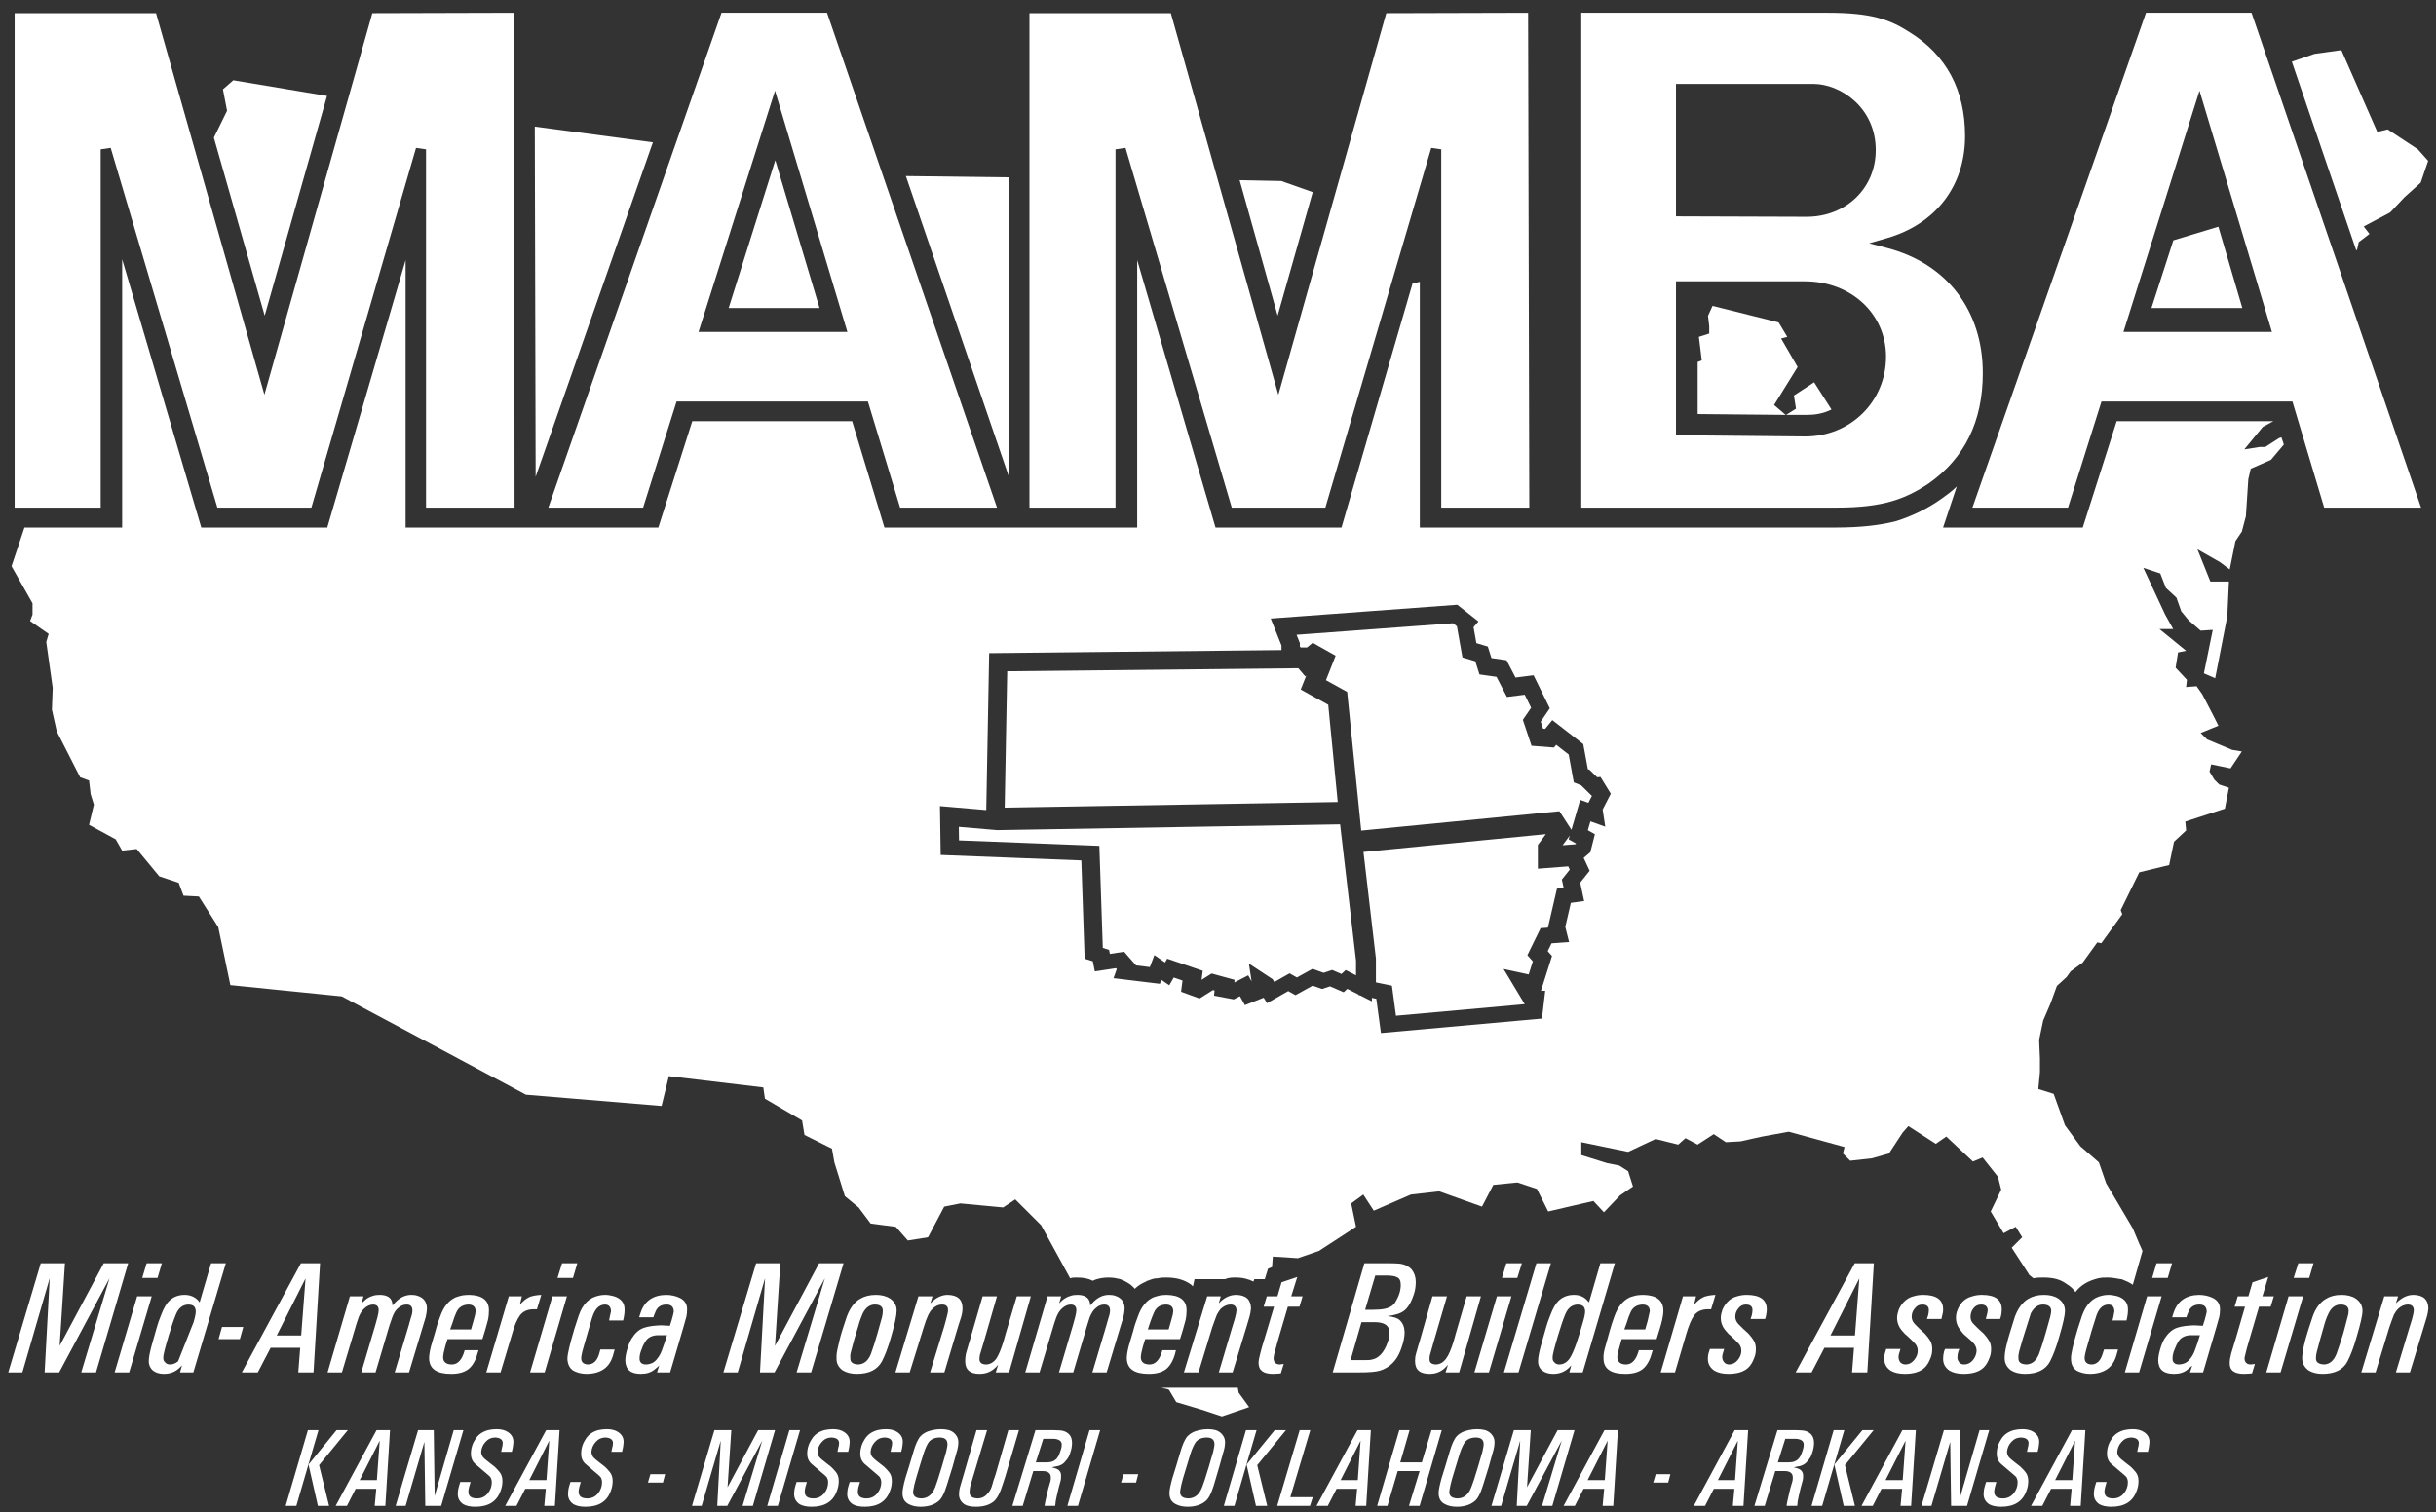
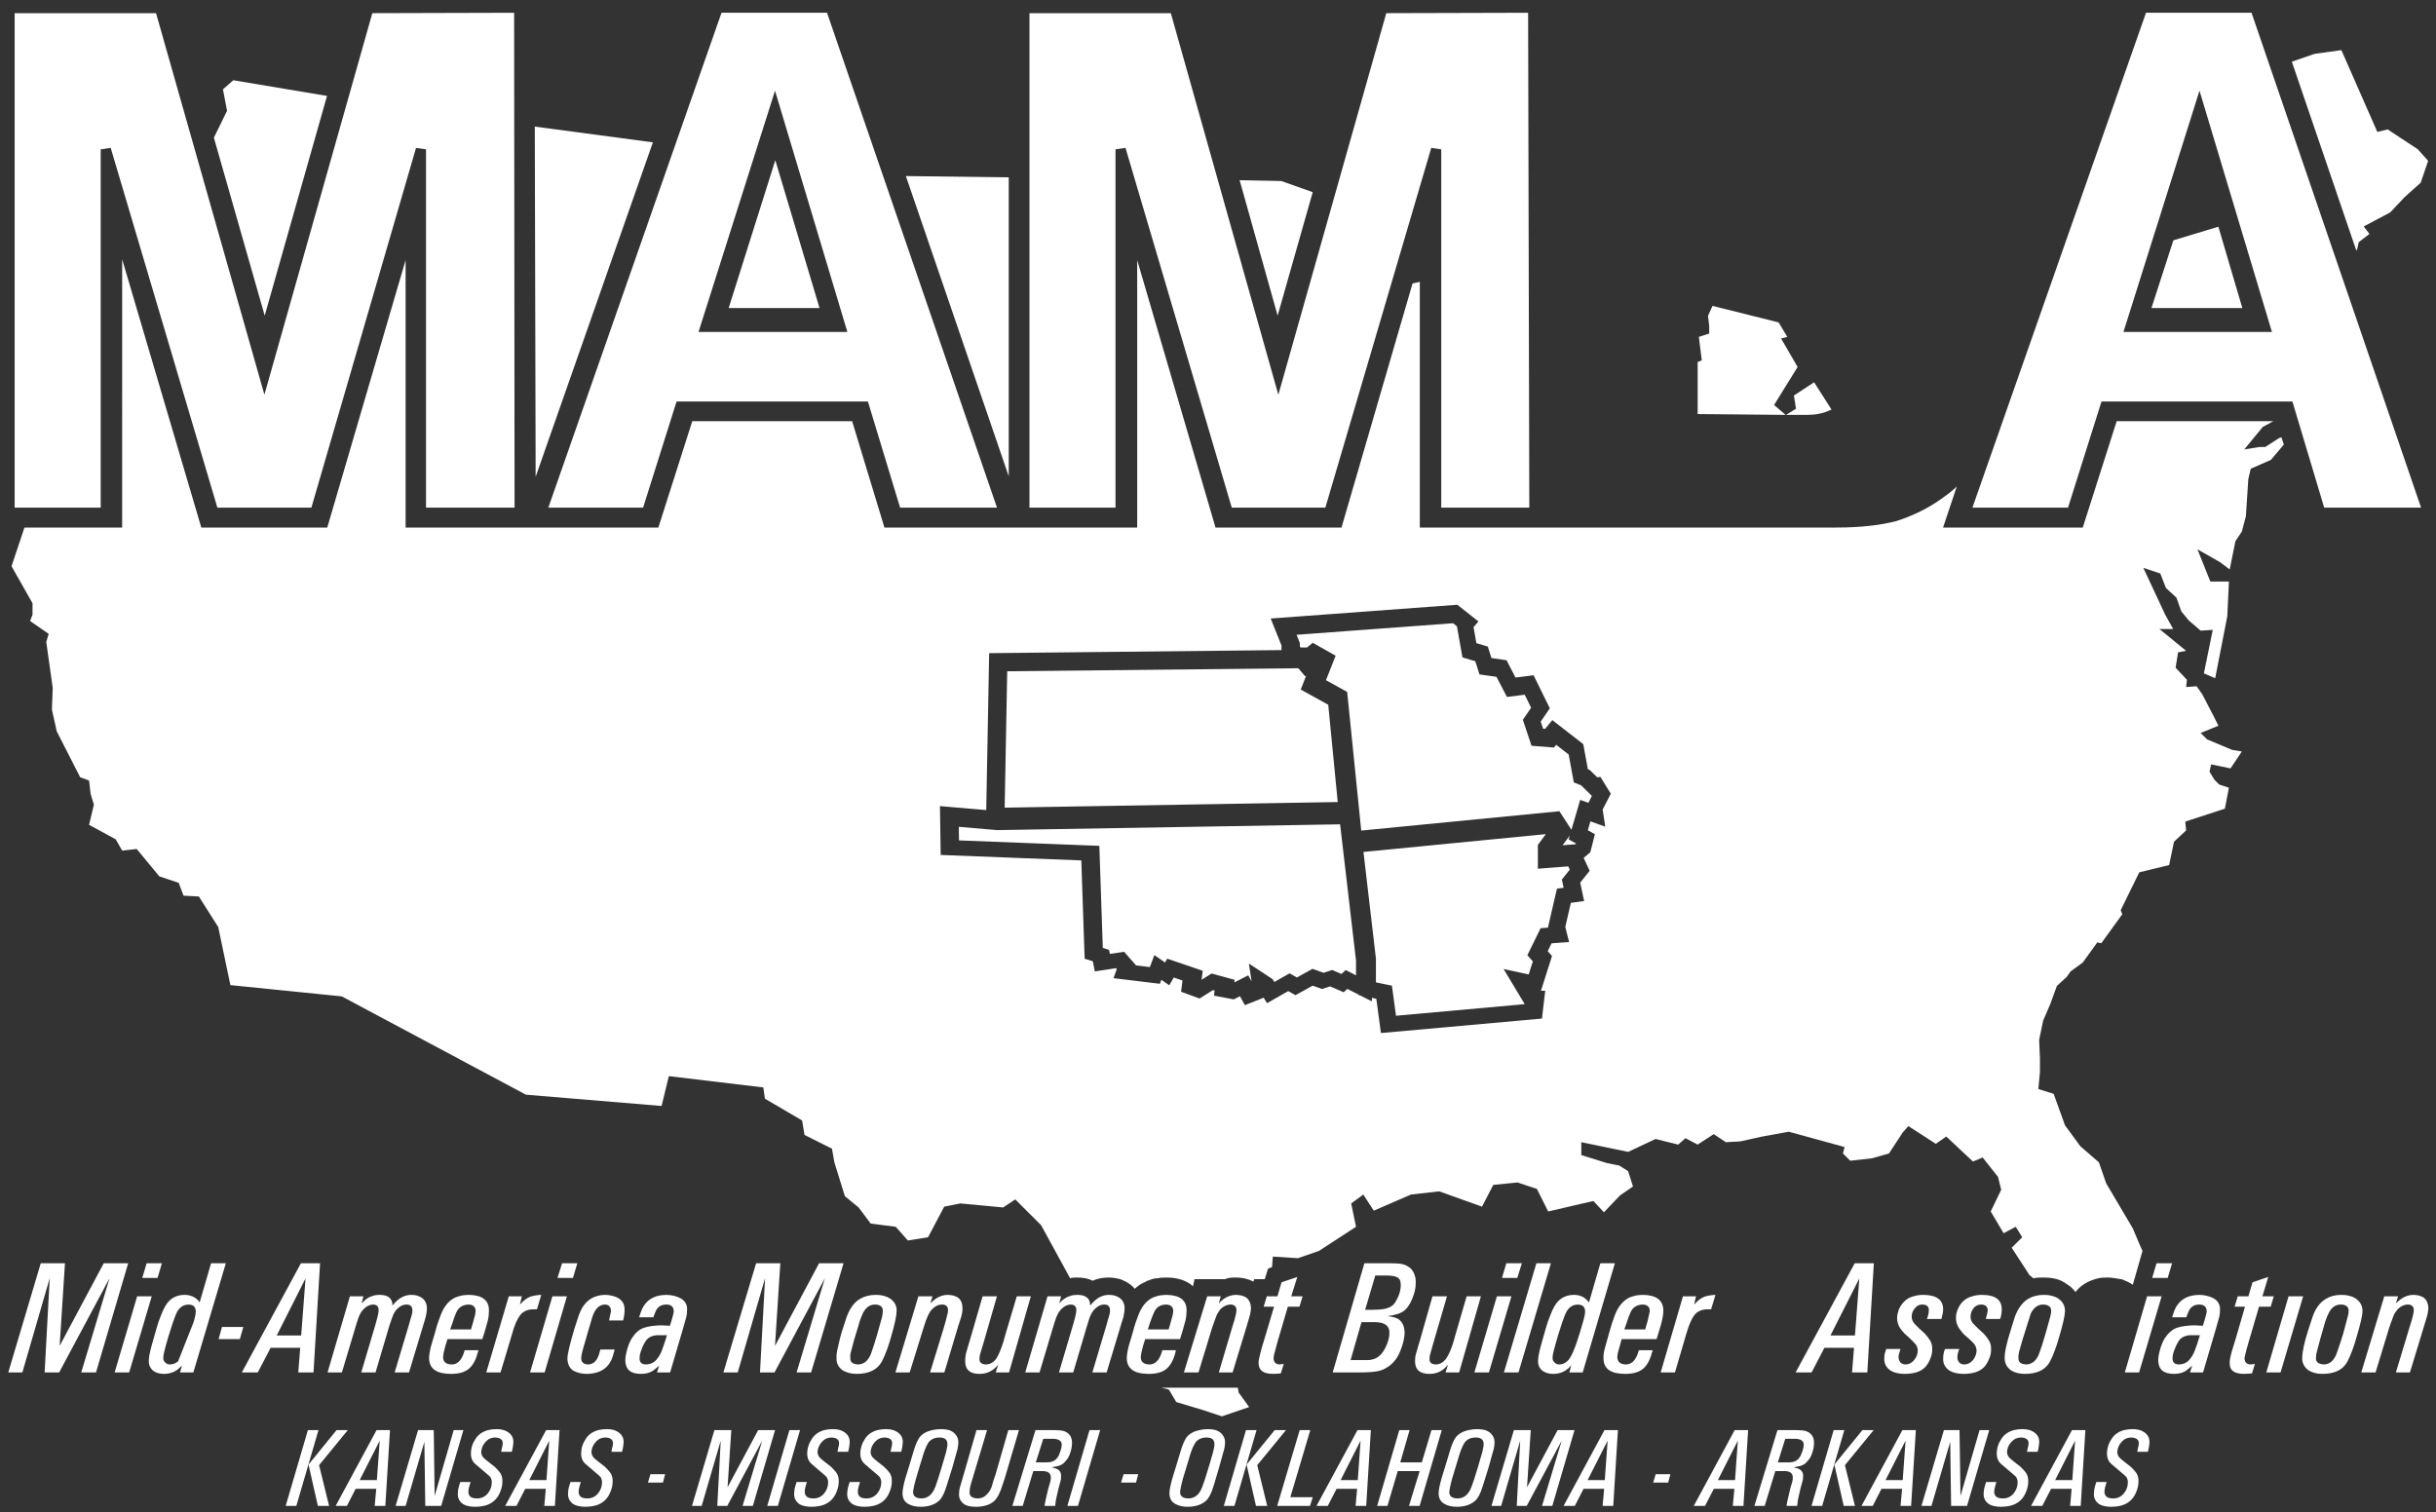
<svg xmlns="http://www.w3.org/2000/svg" xmlns:xlink="http://www.w3.org/1999/xlink" version="1.1" id="Layer_1" x="0px" y="0px" width="955px" height="593px" viewBox="0 0 955 593" style="enable-background:new 0 0 955 593;" xml:space="preserve">
  <rect x="0" y="0" width="955" height="593" fill="#333333" stroke="none" />
  <polygon style="fill-rule:evenodd;clip-rule:evenodd;fill:#FFFFFF;" points="120.707,560.741 112.001,590.463 116.176,590.463   124.857,560.741 " />
  <polygon style="fill-rule:evenodd;clip-rule:evenodd;fill:#FFFFFF;" points="131.95,560.741 120.944,574.262 124.62,590.463   129.009,590.463 125.095,574.499 136.362,560.741 " />
  <path style="fill-rule:evenodd;clip-rule:evenodd;fill:#FFFFFF;" d="M147.749,580.357h-6.737l7.851-15.466L147.749,580.357z   M147.629,560.741l-16.035,29.722h4.412l3.416-6.689h8.088l-0.616,6.689h4.174l1.827-29.722H147.629z" />
  <polygon style="fill-rule:evenodd;clip-rule:evenodd;fill:#FFFFFF;" points="163.902,560.741 155.102,590.463 159.016,590.463   166.369,565.366 166.725,590.463 172.963,590.463 181.669,560.741 177.873,560.741 170.402,586.572 170.046,560.741 " />
  <g>
    <defs>
      <rect id="SVGID_1_" width="955" height="593" />
    </defs>
    <clipPath id="SVGID_2_">
      <use xlink:href="#SVGID_1_" style="overflow:visible;" />
    </clipPath>
    <path style="clip-path:url(#SVGID_2_);fill-rule:evenodd;clip-rule:evenodd;fill:#FFFFFF;" d="M184.491,581.093h-4.056   l-0.475,1.565c-0.379,1.233-0.498,2.325-0.498,3.179c0,1.708,0.736,3.036,2.206,4.009c1.092,0.617,2.681,0.973,4.65,0.973   c5.147,0,8.444-2.063,9.915-6.215c0.498-1.21,0.735-2.538,0.735-3.89c0-1.447-0.379-2.681-1.233-3.653   c-0.475-0.617-1.092-1.21-1.827-1.945c-0.735-0.616-1.589-1.209-2.325-1.826c-0.972-0.735-1.85-1.471-2.324-2.063   c-0.38-0.617-0.617-1.233-0.617-1.969c0.119-1.447,0.617-2.681,1.708-3.891c0.996-1.091,2.206-1.708,3.914-1.708   c1.85,0.119,2.823,0.854,2.823,2.206c0,0.593-0.119,1.21-0.356,2.063l-0.261,1.329h4.175l0.356-1.566   c0.118-0.854,0.261-1.707,0.261-2.324c0-1.708-0.736-2.918-2.207-3.89c-1.114-0.735-2.585-1.115-4.412-1.115   c-1.114,0-2.206,0.143-3.297,0.38c-2.206,0.616-3.795,1.707-4.91,3.415c-1.234,1.827-1.826,3.771-1.826,5.836   c0,1.707,0.592,3.06,1.708,4.032l2.822,2.419l1.59,1.353c0.616,0.475,1.091,0.973,1.47,1.328c0.356,0.617,0.593,1.233,0.593,2.088   c0,1.565-0.474,3.036-1.589,4.388c-1.091,1.328-2.562,1.945-4.151,1.945c-2.325,0-3.439-0.854-3.439-2.681   c0-0.498,0.142-1.091,0.26-1.708L184.491,581.093z" />
    <path style="clip-path:url(#SVGID_2_);fill-rule:evenodd;clip-rule:evenodd;fill:#FFFFFF;" d="M214.237,580.357H207.5l7.828-15.466   L214.237,580.357z M214.118,560.741l-16.059,29.722h4.412l3.44-6.689h8.065l-0.593,6.689h4.151l1.826-29.722H214.118z" />
    <path style="clip-path:url(#SVGID_2_);fill-rule:evenodd;clip-rule:evenodd;fill:#FFFFFF;" d="M227.687,581.093h-4.033   l-0.498,1.565c-0.356,1.233-0.474,2.325-0.474,3.179c0,1.708,0.735,3.036,2.206,4.009c1.091,0.617,2.68,0.973,4.649,0.973   c5.148,0,8.444-2.063,9.915-6.215c0.498-1.21,0.735-2.538,0.735-3.89c0-1.447-0.379-2.681-1.233-3.653   c-0.475-0.617-1.091-1.21-1.827-1.945c-0.735-0.616-1.589-1.209-2.324-1.826c-0.972-0.735-1.85-1.471-2.324-2.063   c-0.38-0.617-0.617-1.233-0.617-1.969c0.118-1.447,0.617-2.681,1.707-3.891c0.973-1.091,2.206-1.708,3.914-1.708   c1.85,0.119,2.823,0.854,2.823,2.206c0,0.593-0.119,1.21-0.356,2.063l-0.261,1.329h4.175l0.356-1.566   c0.119-0.854,0.261-1.707,0.261-2.324c0-1.708-0.735-2.918-2.206-3.89c-1.115-0.735-2.586-1.115-4.412-1.115   c-1.115,0-2.206,0.143-3.321,0.38c-2.182,0.616-3.795,1.707-4.886,3.415c-1.234,1.827-1.827,3.771-1.827,5.836   c0,1.707,0.593,3.06,1.708,4.032l2.823,2.419l1.589,1.353c0.593,0.475,1.091,0.973,1.471,1.328   c0.355,0.617,0.593,1.233,0.593,2.088c0,1.565-0.475,3.036-1.59,4.388c-1.09,1.328-2.561,1.945-4.151,1.945   c-2.324,0-3.439-0.854-3.439-2.681c0-0.498,0.119-1.091,0.261-1.708L227.687,581.093z" />
    <polygon style="clip-path:url(#SVGID_2_);fill-rule:evenodd;clip-rule:evenodd;fill:#FFFFFF;" points="254.989,578.033    254.016,581.33 259.899,581.33 260.753,578.033  " />
    <polygon style="clip-path:url(#SVGID_2_);fill-rule:evenodd;clip-rule:evenodd;fill:#FFFFFF;" points="280.085,560.741    271.285,590.463 275.08,590.463 282.552,564.892 281.2,590.463 285.114,590.463 298.824,564.892 291.115,590.463 295.148,590.463    303.853,560.741 297.235,560.741 285.232,583.156 286.703,560.741  " />
    <polygon style="clip-path:url(#SVGID_2_);fill-rule:evenodd;clip-rule:evenodd;fill:#FFFFFF;" points="309.475,560.741    300.792,590.463 304.945,590.463 313.649,560.741  " />
    <path style="clip-path:url(#SVGID_2_);fill-rule:evenodd;clip-rule:evenodd;fill:#FFFFFF;" d="M316.33,581.093h-4.033l-0.498,1.565   c-0.356,1.233-0.474,2.325-0.474,3.179c0,1.708,0.735,3.036,2.206,4.009c1.091,0.617,2.68,0.973,4.649,0.973   c5.124,0,8.444-2.063,9.915-6.215c0.475-1.21,0.735-2.538,0.735-3.89c0-1.447-0.379-2.681-1.233-3.653   c-0.498-0.617-1.091-1.21-1.827-1.945c-0.735-0.616-1.588-1.209-2.324-1.826c-0.996-0.735-1.85-1.471-2.324-2.063   c-0.38-0.617-0.617-1.233-0.617-1.969c0.118-1.447,0.617-2.681,1.707-3.891c0.973-1.091,2.206-1.708,3.914-1.708   c1.85,0.119,2.823,0.854,2.823,2.206c0,0.593-0.119,1.21-0.379,2.063l-0.238,1.329h4.175l0.356-1.566   c0.119-0.854,0.238-1.707,0.238-2.324c0-1.708-0.736-2.918-2.207-3.89c-1.091-0.735-2.562-1.115-4.388-1.115   c-1.115,0-2.206,0.143-3.321,0.38c-2.206,0.616-3.795,1.707-4.886,3.415c-1.234,1.827-1.85,3.771-1.85,5.836   c0,1.707,0.616,3.06,1.731,4.032l2.799,2.419l1.589,1.353c0.617,0.475,1.115,0.973,1.471,1.328   c0.379,0.617,0.617,1.233,0.617,2.088c0,1.565-0.474,3.036-1.59,4.388c-1.09,1.328-2.561,1.945-4.151,1.945   c-2.324,0-3.439-0.854-3.439-2.681c0-0.498,0.119-1.091,0.237-1.708L316.33,581.093z" />
    <path style="clip-path:url(#SVGID_2_);fill-rule:evenodd;clip-rule:evenodd;fill:#FFFFFF;" d="M337.157,581.093h-4.056   l-0.475,1.565c-0.379,1.233-0.498,2.325-0.498,3.179c0,1.708,0.736,3.036,2.206,4.009c1.091,0.617,2.68,0.973,4.649,0.973   c5.148,0,8.445-2.063,9.916-6.215c0.498-1.21,0.735-2.538,0.735-3.89c0-1.447-0.356-2.681-1.234-3.653   c-0.474-0.617-1.091-1.21-1.826-1.945c-0.735-0.616-1.589-1.209-2.325-1.826c-0.972-0.735-1.826-1.471-2.324-2.063   c-0.38-0.617-0.617-1.233-0.617-1.969c0.119-1.447,0.617-2.681,1.708-3.891c0.996-1.091,2.206-1.708,3.937-1.708   c1.827,0.119,2.799,0.854,2.799,2.206c0,0.593-0.118,1.21-0.355,2.063l-0.261,1.329h4.174l0.356-1.566   c0.143-0.854,0.261-1.707,0.261-2.324c0-1.708-0.735-2.918-2.206-3.89c-1.115-0.735-2.585-1.115-4.412-1.115   c-1.091,0-2.206,0.143-3.297,0.38c-2.206,0.616-3.795,1.707-4.91,3.415c-1.21,1.827-1.826,3.771-1.826,5.836   c0,1.707,0.616,3.06,1.707,4.032l2.823,2.419l1.589,1.353c0.617,0.475,1.092,0.973,1.471,1.328   c0.356,0.617,0.617,1.233,0.617,2.088c0,1.565-0.498,3.036-1.59,4.388c-1.114,1.328-2.585,1.945-4.174,1.945   c-2.325,0-3.416-0.854-3.416-2.681c0-0.498,0.119-1.091,0.237-1.708L337.157,581.093z" />
    <path style="clip-path:url(#SVGID_2_);fill-rule:evenodd;clip-rule:evenodd;fill:#FFFFFF;" d="M357.959,584.983L357.959,584.983   c0-0.498,0.237-1.353,0.498-2.799l0.617-2.325l1.447-4.862l1.613-5.242c0.735-2.206,1.446-3.535,1.945-4.271   c0.972-1.209,2.443-1.826,4.293-1.826c2.087,0,3.06,0.854,3.06,2.681c0,0.735-0.261,1.708-0.498,2.918l-1.708,5.858l-1.589,5.124   l-0.973,2.799c-1.115,2.918-2.822,4.389-5.266,4.507C359.075,587.545,357.959,586.691,357.959,584.983 M353.809,585.458   L353.809,585.458c0,1.969,0.735,3.415,2.324,4.27c1.329,0.735,2.942,1.091,4.768,1.091c2.823,0,5.148-0.712,6.855-2.063   c1.352-0.973,2.444-3.155,3.416-6.334l2.206-7.068l1.59-5.717c0.498-1.471,0.735-2.917,0.735-4.151c0-1.209-0.356-2.182-1.21-3.154   c-0.617-0.735-1.471-1.233-2.443-1.589c-0.996-0.237-2.088-0.38-3.202-0.38c-1.092,0-2.183,0.143-3.298,0.38   c-2.205,0.474-3.795,1.328-5.028,2.799c-0.735,1.091-1.589,2.799-2.325,5.36l-1.826,6.097l-1.471,4.744   C354.164,582.421,353.809,584.366,353.809,585.458" />
    <path style="clip-path:url(#SVGID_2_);fill-rule:evenodd;clip-rule:evenodd;fill:#FFFFFF;" d="M381.822,577.914l5.147-17.173   h-4.151l-4.91,17.055l-1.47,4.981c-0.356,1.233-0.475,2.206-0.475,3.179c0,1.707,0.735,2.917,2.088,3.89   c0.972,0.617,2.443,0.973,4.506,0.973c3.06,0,5.409-0.712,7.117-2.183c1.352-1.209,2.443-3.415,3.415-6.57l0.997-3.06l5.384-18.265   h-4.175l-5.005,17.41l-0.877,2.563c-0.237,0.972-0.475,1.707-0.712,2.442c-0.379,0.973-0.878,1.827-1.613,2.563   c-0.973,1.209-2.325,1.826-3.914,1.826c-2.063-0.118-3.06-0.854-3.06-2.324c0-0.973,0.119-2.183,0.617-3.653L381.822,577.914z" />
    <path style="clip-path:url(#SVGID_2_);fill-rule:evenodd;clip-rule:evenodd;fill:#FFFFFF;" d="M406.065,573.407l2.941-9.251h1.969   h2.087c2.064,0.119,3.178,0.854,3.178,2.301c0,0.617-0.118,1.353-0.379,2.088c-0.237,0.854-0.593,1.565-0.854,2.3   c-0.735,1.354-1.827,2.207-3.297,2.444c-0.617,0.118-1.352,0.118-2.088,0.118h-1.707H406.065z M405.946,560.741l-9.062,29.722   h4.057l4.151-13.64h1.969h1.708c2.087,0,3.178,0.854,3.178,2.443c0,0.475,0,0.973-0.119,1.447l-0.853,2.917l-0.854,3.653   l-0.38,1.708l-0.237,1.471h4.151l0.142-0.973c0-0.735,0.237-1.59,0.475-2.799l0.735-3.18l0.735-2.68   c0.238-0.854,0.238-1.565,0.238-2.183c0-1.472-0.712-2.443-2.325-2.917l-1.328-0.38l1.091-0.237   c1.968-0.237,3.439-0.973,4.293-2.206c0.854-0.83,1.471-1.945,1.827-3.154c0.498-1.353,0.735-2.681,0.735-4.033   c0-1.328-0.356-2.538-1.21-3.392c-0.877-0.854-1.969-1.353-3.439-1.471c-0.736,0-1.708-0.118-2.823-0.118h-3.297H405.946z" />
    <polygon style="clip-path:url(#SVGID_2_);fill-rule:evenodd;clip-rule:evenodd;fill:#FFFFFF;" points="427.128,560.741    418.446,590.463 422.599,590.463 431.303,560.741  " />
    <polygon style="clip-path:url(#SVGID_2_);fill-rule:evenodd;clip-rule:evenodd;fill:#FFFFFF;" points="440.483,578.033    439.486,581.33 445.369,581.33 446.224,578.033  " />
    <path style="clip-path:url(#SVGID_2_);fill-rule:evenodd;clip-rule:evenodd;fill:#FFFFFF;" d="M462.637,584.983L462.637,584.983   c0-0.498,0.238-1.353,0.499-2.799l0.593-2.325l1.471-4.862l1.589-5.242c0.735-2.206,1.47-3.535,1.968-4.271   c0.973-1.209,2.444-1.826,4.294-1.826c2.064,0,3.06,0.854,3.06,2.681c0,0.735-0.261,1.708-0.498,2.918l-1.708,5.858l-1.589,5.124   l-0.996,2.799c-1.092,2.918-2.8,4.389-5.267,4.507C463.729,587.545,462.637,586.691,462.637,584.983 M458.463,585.458   L458.463,585.458c0,1.969,0.735,3.415,2.348,4.27c1.328,0.735,2.918,1.091,4.768,1.091c2.823,0,5.147-0.712,6.855-2.063   c1.353-0.973,2.444-3.155,3.416-6.334l2.087-7.068l1.59-5.717c0.498-1.471,0.735-2.917,0.735-4.151c0-1.209-0.356-2.182-1.21-3.154   c-0.616-0.735-1.47-1.233-2.466-1.589c-0.855-0.237-1.946-0.38-3.06-0.38c-1.092,0-2.206,0.143-3.298,0.38   c-2.206,0.474-3.795,1.328-5.028,2.799c-0.736,1.091-1.59,2.799-2.325,5.36l-1.827,6.097l-1.47,4.744   C458.842,582.421,458.463,584.366,458.463,585.458" />
    <polygon style="clip-path:url(#SVGID_2_);fill-rule:evenodd;clip-rule:evenodd;fill:#FFFFFF;" points="488.47,560.741    479.788,590.463 483.939,590.463 492.621,560.741  " />
    <polygon style="clip-path:url(#SVGID_2_);fill-rule:evenodd;clip-rule:evenodd;fill:#FFFFFF;" points="499.737,560.741    488.707,574.262 492.383,590.463 496.796,590.463 492.882,574.499 504.149,560.741  " />
    <polygon style="clip-path:url(#SVGID_2_);fill-rule:evenodd;clip-rule:evenodd;fill:#FFFFFF;" points="509.533,560.741    500.71,590.463 513.566,590.463 514.657,587.047 505.857,587.047 513.685,560.741  " />
    <path style="clip-path:url(#SVGID_2_);fill-rule:evenodd;clip-rule:evenodd;fill:#FFFFFF;" d="M532.306,580.357h-6.737   l7.828-15.466L532.306,580.357z M532.187,560.741l-16.059,29.722h4.413l3.438-6.689h8.064l-0.593,6.689h4.151l1.826-29.722H532.187   z" />
    <polygon style="clip-path:url(#SVGID_2_);fill-rule:evenodd;clip-rule:evenodd;fill:#FFFFFF;" points="548.577,560.741    539.896,590.463 543.929,590.463 547.961,576.823 556.548,576.823 552.373,590.463 556.548,590.463 565.229,560.741    561.197,560.741 557.401,573.407 548.957,573.407 552.61,560.741  " />
    <path style="clip-path:url(#SVGID_2_);fill-rule:evenodd;clip-rule:evenodd;fill:#FFFFFF;" d="M568.171,584.983L568.171,584.983   c0-0.498,0.237-1.353,0.498-2.799l0.593-2.325l1.471-4.862l1.59-5.242c0.736-2.206,1.471-3.535,1.969-4.271   c0.973-1.209,2.443-1.826,4.293-1.826c2.063,0,3.061,0.854,3.061,2.681c0,0.735-0.262,1.708-0.499,2.918l-1.707,5.858l-1.589,5.124   l-0.997,2.799c-1.091,2.918-2.799,4.389-5.266,4.507C569.262,587.545,568.171,586.691,568.171,584.983 M563.996,585.458   L563.996,585.458c0,1.969,0.735,3.415,2.349,4.27c1.328,0.735,2.917,1.091,4.768,1.091c2.821,0,5.147-0.712,6.855-2.063   c1.352-0.973,2.442-3.155,3.415-6.334l2.206-7.068l1.59-5.717c0.498-1.471,0.735-2.917,0.735-4.151c0-1.209-0.355-2.182-1.21-3.154   c-0.617-0.735-1.471-1.233-2.467-1.589c-0.973-0.237-2.063-0.38-3.179-0.38c-1.091,0-2.206,0.143-3.297,0.38   c-2.206,0.474-3.796,1.328-5.029,2.799c-0.735,1.091-1.59,2.799-2.324,5.36l-1.827,6.097l-1.47,4.744   C564.376,582.421,563.996,584.366,563.996,585.458" />
    <polygon style="clip-path:url(#SVGID_2_);fill-rule:evenodd;clip-rule:evenodd;fill:#FFFFFF;" points="593.504,560.741    584.704,590.463 588.499,590.463 595.972,564.892 594.619,590.463 598.533,590.463 612.243,564.892 604.534,590.463    608.566,590.463 617.272,560.741 610.654,560.741 598.65,583.156 600.122,560.741  " />
    <path style="clip-path:url(#SVGID_2_);fill-rule:evenodd;clip-rule:evenodd;fill:#FFFFFF;" d="M629.133,580.357h-6.737   l7.852-15.466L629.133,580.357z M629.014,560.741l-16.035,29.722h4.412l3.416-6.689h8.089l-0.617,6.689h4.175l1.827-29.722H629.014   z" />
    <polygon style="clip-path:url(#SVGID_2_);fill-rule:evenodd;clip-rule:evenodd;fill:#FFFFFF;" points="649.105,578.033    648.109,581.33 653.991,581.33 654.846,578.033  " />
    <path style="clip-path:url(#SVGID_2_);fill-rule:evenodd;clip-rule:evenodd;fill:#FFFFFF;" d="M680.203,580.357h-6.737   l7.827-15.466L680.203,580.357z M680.061,560.741l-16.035,29.722h4.412l3.439-6.689h8.065l-0.617,6.689h4.175l1.826-29.722H680.061   z" />
    <path style="clip-path:url(#SVGID_2_);fill-rule:evenodd;clip-rule:evenodd;fill:#FFFFFF;" d="M696.975,573.407l2.916-9.251h1.969   h2.088c2.087,0.119,3.179,0.854,3.179,2.301c0,0.617-0.119,1.353-0.356,2.088c-0.261,0.854-0.616,1.565-0.876,2.3   c-0.736,1.354-1.828,2.207-3.299,2.444c-0.616,0.118-1.352,0.118-2.087,0.118H698.8H696.975z M696.831,560.741l-9.038,29.722h4.033   l4.151-13.64h1.968h1.708c2.088,0,3.179,0.854,3.179,2.443c0,0.475,0,0.973-0.118,1.447l-0.854,2.917l-0.854,3.653l-0.38,1.708   l-0.237,1.471h4.175l0.12-0.973c0-0.735,0.236-1.59,0.474-2.799l0.736-3.18l0.734-2.68c0.261-0.854,0.261-1.565,0.261-2.183   c0-1.472-0.735-2.443-2.325-2.917l-1.352-0.38l1.091-0.237c1.969-0.237,3.439-0.973,4.294-2.206   c0.854-0.83,1.471-1.945,1.826-3.154c0.498-1.353,0.735-2.681,0.735-4.033c0-1.328-0.355-2.538-1.21-3.392   c-0.854-0.854-1.969-1.353-3.439-1.471c-0.735,0-1.708-0.118-2.822-0.118h-3.298H696.831z" />
    <polygon style="clip-path:url(#SVGID_2_);fill-rule:evenodd;clip-rule:evenodd;fill:#FFFFFF;" points="718.867,560.741    710.186,590.463 714.36,590.463 723.042,560.741  " />
    <polygon style="clip-path:url(#SVGID_2_);fill-rule:evenodd;clip-rule:evenodd;fill:#FFFFFF;" points="730.135,560.741    719.128,574.262 722.805,590.463 727.193,590.463 723.28,574.499 734.547,560.741  " />
    <path style="clip-path:url(#SVGID_2_);fill-rule:evenodd;clip-rule:evenodd;fill:#FFFFFF;" d="M745.933,580.357h-6.737   l7.852-15.466L745.933,580.357z M745.813,560.741l-16.035,29.722h4.412l3.416-6.689h8.089l-0.617,6.689h4.151l1.851-29.722H745.813   z" />
    <polygon style="clip-path:url(#SVGID_2_);fill-rule:evenodd;clip-rule:evenodd;fill:#FFFFFF;" points="762.086,560.741    753.286,590.463 757.199,590.463 764.553,565.366 764.909,590.463 771.147,590.463 779.853,560.741 776.058,560.741    768.586,586.572 768.206,560.741  " />
    <path style="clip-path:url(#SVGID_2_);fill-rule:evenodd;clip-rule:evenodd;fill:#FFFFFF;" d="M782.651,581.093h-4.032   l-0.475,1.565c-0.379,1.233-0.498,2.325-0.498,3.179c0,1.708,0.735,3.036,2.206,4.009c1.092,0.617,2.681,0.973,4.649,0.973   c5.147,0,8.444-2.063,9.915-6.215c0.498-1.21,0.735-2.538,0.735-3.89c0-1.447-0.379-2.681-1.232-3.653   c-0.476-0.617-1.092-1.21-1.827-1.945c-0.735-0.616-1.589-1.209-2.325-1.826c-0.971-0.735-1.85-1.471-2.324-2.063   c-0.38-0.617-0.617-1.233-0.617-1.969c0.119-1.447,0.617-2.681,1.708-3.891c0.996-1.091,2.206-1.708,3.914-1.708   c1.851,0.119,2.823,0.854,2.823,2.206c0,0.593-0.119,1.21-0.356,2.063l-0.261,1.329h4.175l0.355-1.566   c0.119-0.854,0.262-1.707,0.262-2.324c0-1.708-0.735-2.918-2.206-3.89c-1.115-0.735-2.586-1.115-4.412-1.115   c-1.114,0-2.206,0.143-3.298,0.38c-2.205,0.616-3.795,1.707-4.91,3.415c-1.233,1.827-1.825,3.771-1.825,5.836   c0,1.707,0.592,3.06,1.707,4.032l2.823,2.419l1.589,1.353c0.616,0.475,1.092,0.973,1.471,1.328   c0.355,0.617,0.593,1.233,0.593,2.088c0,1.565-0.474,3.036-1.589,4.388c-1.091,1.328-2.563,1.945-4.151,1.945   c-2.324,0-3.439-0.854-3.439-2.681c0-0.498,0.143-1.091,0.261-1.708L782.651,581.093z" />
    <path style="clip-path:url(#SVGID_2_);fill-rule:evenodd;clip-rule:evenodd;fill:#FFFFFF;" d="M812.421,580.357h-6.736   l7.827-15.466L812.421,580.357z M812.303,560.741l-16.059,29.722h4.411l3.439-6.689h8.065l-0.593,6.689h4.15l1.827-29.722H812.303z   " />
    <path style="clip-path:url(#SVGID_2_);fill-rule:evenodd;clip-rule:evenodd;fill:#FFFFFF;" d="M825.87,581.093h-4.032l-0.498,1.565   c-0.355,1.233-0.475,2.325-0.475,3.179c0,1.708,0.734,3.036,2.206,4.009c1.092,0.617,2.681,0.973,4.649,0.973   c5.147,0,8.444-2.063,9.915-6.215c0.498-1.21,0.735-2.538,0.735-3.89c0-1.447-0.379-2.681-1.233-3.653   c-0.475-0.617-1.091-1.21-1.826-1.945c-0.735-0.616-1.59-1.209-2.325-1.826c-0.996-0.735-1.85-1.471-2.324-2.063   c-0.38-0.617-0.617-1.233-0.617-1.969c0.119-1.447,0.617-2.681,1.708-3.891c0.972-1.091,2.206-1.708,3.914-1.708   c1.851,0.119,2.823,0.854,2.823,2.206c0,0.593-0.119,1.21-0.356,2.063l-0.261,1.329h4.175l0.355-1.566   c0.119-0.854,0.262-1.707,0.262-2.324c0-1.708-0.735-2.918-2.206-3.89c-1.115-0.735-2.586-1.115-4.412-1.115   c-1.115,0-2.206,0.143-3.322,0.38c-2.181,0.616-3.794,1.707-4.885,3.415c-1.234,1.827-1.827,3.771-1.827,5.836   c0,1.707,0.593,3.06,1.708,4.032l2.823,2.419l1.589,1.353c0.592,0.475,1.092,0.973,1.471,1.328   c0.355,0.617,0.593,1.233,0.593,2.088c0,1.565-0.475,3.036-1.589,4.388c-1.092,1.328-2.563,1.945-4.151,1.945   c-2.324,0-3.44-0.854-3.44-2.681c0-0.498,0.12-1.091,0.262-1.708L825.87,581.093z" />
    <polygon style="clip-path:url(#SVGID_2_);fill-rule:evenodd;clip-rule:evenodd;fill:#FFFFFF;" points="15.98,495.319    3.243,538.135 8.77,538.135 19.492,501.179 17.499,538.135 23.191,538.135 42.951,501.179 31.85,538.135 37.638,538.135    50.256,495.319 40.673,495.319 23.381,527.722 25.468,495.319  " />
    <path style="clip-path:url(#SVGID_2_);fill-rule:evenodd;clip-rule:evenodd;fill:#FFFFFF;" d="M69.826,533.771   c-1.044,0.854-2.087,1.233-3.131,1.233c-0.759,0-1.423-0.189-1.898-0.759c-0.569-0.475-0.854-1.139-0.759-1.897   c-0.095-0.949,0.664-3.771,2.088-8.611c1.138-3.795,2.087-6.547,2.846-8.35c1.044-2.562,2.657-3.771,4.839-3.866   c1.518,0,2.467,0.569,2.752,1.59c0.094,0.284,0.189,0.664,0.189,1.043c0,0.949-0.284,2.372-0.853,4.27 M71.344,535.384   l-0.759,2.751h5.218l12.738-42.815h-5.787l-4.484,15.348l-0.664-0.854c-1.328-1.328-3.036-2.087-5.218-2.087   c-2.372,0-4.365,0.759-5.978,2.277c-1.044,0.948-2.182,2.822-3.226,5.574c-0.759,1.803-1.328,3.511-1.802,5.218l-1.993,7.021   c-0.664,2.538-1.044,4.436-1.044,5.67c-0.095,1.612,0.569,3.036,1.708,3.984c1.044,0.759,2.372,1.233,4.175,1.233   c2.277,0,4.27-0.664,5.977-2.182L71.344,535.384z" />
    <polygon style="clip-path:url(#SVGID_2_);fill-rule:evenodd;clip-rule:evenodd;fill:#FFFFFF;" points="87.023,520.321    85.695,525.065 94.044,525.065 95.374,520.321  " />
    <path style="clip-path:url(#SVGID_2_);fill-rule:evenodd;clip-rule:evenodd;fill:#FFFFFF;" d="M118.074,523.642h-9.583   l11.291-22.368 M117.979,495.319l-23.175,42.815h6.262l5.029-9.654h11.599l-0.759,9.654h5.978l2.562-42.815H117.979z" />
    <path style="clip-path:url(#SVGID_2_);fill-rule:evenodd;clip-rule:evenodd;fill:#FFFFFF;" d="M137.169,508.295l-8.753,29.84h5.622   l5.788-19.332l0.759-2.277c0.569-1.423,1.233-2.562,2.182-3.415c1.044-1.021,2.277-1.59,3.51-1.59c1.139,0,1.803,0.475,2.088,1.399   l0.095,0.76c0,0.664-0.19,1.612-0.475,2.751l-0.854,3.131l-5.503,18.573h5.598l5.409-18.288l1.138-3.321   c0.569-1.612,1.329-2.846,2.277-3.605c1.044-0.925,2.088-1.399,3.345-1.399c1.518,0,2.277,0.759,2.277,2.349   c0,0.475-0.095,0.948-0.19,1.518l-0.569,1.898l-0.664,2.372l-5.527,18.478h5.622l5.598-18.573l0.949-3.131   c0.284-1.328,0.474-2.467,0.474-3.32c0-2.538-1.234-4.246-3.605-5.006c-0.759-0.284-1.613-0.379-2.467-0.379   c-2.562,0-4.768,1.139-6.761,3.416l-0.664,0.759l-0.095-1.044c-0.379-2.087-2.087-3.131-4.934-3.131   c-0.948,0-1.897,0.095-2.656,0.379c-1.328,0.38-2.467,1.044-3.321,1.898l-1.139,1.043l0.759-2.751H137.169z" />
    <path style="clip-path:url(#SVGID_2_);fill-rule:evenodd;clip-rule:evenodd;fill:#FFFFFF;" d="M176.473,521.27l0.949-2.656   c0.475-1.613,0.949-2.847,1.424-3.891c0.854-2.063,2.466-3.107,4.744-3.202c1.921,0,2.87,0.949,2.87,2.633l-0.19,1.329   l-0.664,2.467l-0.949,3.32H176.473z M174.576,527.816l0.854-2.751h13.687l1.138-3.701c0.38-1.423,0.759-2.656,1.044-3.795   c0.284-1.328,0.38-2.562,0.38-3.605c0.094-4.057-2.562-6.144-7.805-6.238c-0.948,0-1.802,0.095-2.562,0.189   c-0.948,0.189-1.802,0.475-2.656,0.759c-2.752,1.233-4.744,3.701-6.073,7.473c-0.664,1.708-1.328,3.605-1.897,5.883l-1.708,5.787   c-0.475,1.874-0.759,3.487-0.759,4.815c0.095,4.08,2.941,6.072,8.634,6.072c2.847,0,5.124-0.569,6.831-1.897   c1.542-1.233,2.776-3.32,3.535-6.167l0.379-1.21h-5.432l-0.474,1.494c-1.044,2.752-2.562,4.079-4.554,4.079   c-2.277,0-3.511-1.043-3.416-3.035l0.19-1.423L174.576,527.816z" />
    <path style="clip-path:url(#SVGID_2_);fill-rule:evenodd;clip-rule:evenodd;fill:#FFFFFF;" d="M199.459,508.295l-8.824,29.84h5.598   l4.459-14.872c0.949-3.605,2.088-6.073,3.226-7.591c1.139-1.424,2.752-2.183,4.839-2.277h1.732l1.708-5.669l-1.328,0.095   c-0.95,0.095-1.922,0.284-2.87,0.569c-1.139,0.475-2.183,1.139-3.037,1.992l-1.138,1.139l0.759-3.226H199.459z" />
    <polygon style="clip-path:url(#SVGID_2_);fill-rule:evenodd;clip-rule:evenodd;fill:#FFFFFF;" points="216.562,508.295    207.809,538.135 213.525,538.135 222.254,508.295  " />
    <polygon style="clip-path:url(#SVGID_2_);fill-rule:evenodd;clip-rule:evenodd;fill:#FFFFFF;" points="220.357,495.319    218.554,501.084 224.627,501.084 226.335,495.319  " />
    <path style="clip-path:url(#SVGID_2_);fill-rule:evenodd;clip-rule:evenodd;fill:#FFFFFF;" d="M240.97,529.145h-5.598l-0.593,2.064   c-0.854,2.562-2.277,3.795-4.365,3.795c-1.612-0.095-2.561-0.854-2.561-2.467c0-0.664,0.284-2.183,0.949-4.436l1.802-6.263   l1.518-5.123c1.044-3.416,2.657-5.101,4.958-5.195c1.613,0,2.372,0.854,2.467,2.633l-0.474,2.088l-0.285,1.518h5.503l0.284-1.328   c0.19-0.948,0.285-1.897,0.285-2.751c0.095-2.823-1.423-4.626-4.364-5.479c-1.044-0.285-2.183-0.475-3.321-0.475   c-0.854,0-1.613,0.095-2.396,0.284c-3.7,0.76-6.357,3.321-7.875,7.757l-1.708,5.219c-1.803,6.072-2.751,9.938-2.751,11.836   c0.094,2.088,0.853,3.701,2.371,4.649c1.424,0.759,3.132,1.233,5.219,1.233c5.622-0.095,9.038-2.562,10.366-7.495L240.97,529.145z" />
    <path style="clip-path:url(#SVGID_2_);fill-rule:evenodd;clip-rule:evenodd;fill:#FFFFFF;" d="M261.488,523.547l-0.973,3.036   l-1.044,2.941c-0.474,1.305-1.138,2.443-1.802,3.202c-1.044,1.519-2.562,2.183-4.365,2.277c-1.802,0-2.656-0.854-2.562-2.562   c0-0.949,0.285-2.183,0.854-3.487c0.38-1.233,0.949-2.182,1.424-2.941c0.854-1.423,2.277-2.277,4.459-2.467h1.803H261.488z    M251.217,514.533l-0.665,1.992h5.599l0.284-0.854l0.664-1.613c0.76-1.684,2.183-2.538,4.199-2.538   c1.898,0,2.847,0.949,2.847,2.823l-0.285,1.328l-0.569,2.087l-0.665,2.088l-3.439-0.189c-2.752,0.095-4.934,0.379-6.642,0.948   c-2.087,0.664-3.605,2.183-4.933,4.27c-0.76,1.329-1.329,2.752-1.708,4.175c-0.475,1.59-0.76,3.107-0.76,4.437   c0.095,3.51,2.088,5.218,6.073,5.218c2.277,0,3.985-0.569,5.408-1.708l1.803-1.518l-0.854,2.656h5.147l5.124-17.435l1.233-4.364   c0.19-0.854,0.285-1.803,0.285-2.752c0.095-2.063-0.854-3.677-2.751-4.625c-1.519-0.759-3.416-1.233-5.504-1.233   C256.056,507.82,252.735,510.098,251.217,514.533" />
    <polygon style="clip-path:url(#SVGID_2_);fill-rule:evenodd;clip-rule:evenodd;fill:#FFFFFF;" points="296.428,495.319    283.595,538.135 289.217,538.135 299.939,501.179 297.947,538.135 303.639,538.135 323.398,501.179 312.297,538.135    317.99,538.135 330.704,495.319 321.121,495.319 303.829,527.722 305.916,495.319  " />
    <path style="clip-path:url(#SVGID_2_);fill-rule:evenodd;clip-rule:evenodd;fill:#FFFFFF;" d="M360.047,508.295l-9.014,29.84h5.598   l5.503-17.719l0.878-2.657l0.949-2.277c0.379-0.759,0.854-1.518,1.518-2.182c1.044-1.115,2.372-1.779,3.89-1.779   c1.518,0,2.277,0.759,2.277,2.063c0,0.569,0,1.044-0.189,1.613l-0.57,2.277l-0.759,2.752l-5.503,17.908h5.598l5.503-18.383   l1.044-3.227c0.38-1.233,0.569-2.467,0.569-3.511c0-3.486-1.897-5.194-5.788-5.289c-2.087,0-4.08,0.854-5.787,2.372l-1.044,0.948   l0.854-2.751H360.047z" />
    <path style="clip-path:url(#SVGID_2_);fill-rule:evenodd;clip-rule:evenodd;fill:#FFFFFF;" d="M390.836,508.295h-5.622   l-5.028,17.34l-0.664,2.181l-0.854,3.014c-0.19,0.949-0.285,1.897-0.285,2.847c0,3.416,1.897,5.028,5.598,5.028   c2.562,0,4.673-0.854,6.476-2.656l0.854-0.949l-0.949,3.036h5.218l8.54-29.84h-5.503l-4.46,14.968l-0.759,2.751   c-0.949,3.036-1.897,5.29-2.751,6.618c-1.139,1.613-2.586,2.372-4.199,2.372c-1.708-0.095-2.467-0.759-2.467-2.183   c0-0.474,0.095-1.043,0.19-1.612l1.613-5.385L390.836,508.295z" />
    <path style="clip-path:url(#SVGID_2_);fill-rule:evenodd;clip-rule:evenodd;fill:#FFFFFF;" d="M410.667,508.295l-8.729,29.84h5.598   l5.788-19.332l0.782-2.277c0.57-1.423,1.234-2.562,2.183-3.415c1.044-1.021,2.277-1.59,3.51-1.59c1.139,0,1.803,0.475,2.088,1.399   l0.094,0.76c0,0.664-0.189,1.612-0.474,2.751l-0.854,3.131l-5.503,18.573h5.598l5.408-18.288l1.044-3.321   c0.664-1.612,1.424-2.846,2.372-3.605c1.044-0.925,2.088-1.399,3.321-1.399c1.518,0,2.277,0.759,2.277,2.349   c0,0.475-0.095,0.948-0.19,1.518l-0.569,1.898l-0.664,2.372l-5.503,18.478h5.598l5.598-18.573l0.973-3.131   c0.284-1.328,0.474-2.467,0.474-3.32c0-2.538-1.257-4.246-3.629-5.006c-0.759-0.284-1.613-0.379-2.467-0.379   c-2.562,0-4.744,1.139-6.737,3.416l-0.664,0.759l-0.095-1.044c-0.379-2.087-2.087-3.131-4.934-3.131   c-0.948,0-1.898,0.095-2.656,0.379c-1.329,0.38-2.467,1.044-3.416,1.898l-1.044,1.043l0.759-2.751H410.667z" />
    <path style="clip-path:url(#SVGID_2_);fill-rule:evenodd;clip-rule:evenodd;fill:#FFFFFF;" d="M449.995,521.27l0.854-2.656   c0.57-1.613,1.044-2.847,1.519-3.891c0.854-2.063,2.372-3.107,4.649-3.202c1.992,0,2.941,0.949,2.941,2.633l-0.19,1.329   l-0.664,2.467l-0.949,3.32H449.995z M448.098,527.816l0.854-2.751h13.663l1.138-3.701c0.38-1.423,0.759-2.656,1.044-3.795   c0.284-1.328,0.379-2.562,0.379-3.605c0.119-4.057-2.561-6.144-7.78-6.238c-0.948,0-1.802,0.095-2.562,0.189   c-0.948,0.189-1.802,0.475-2.656,0.759c-2.752,1.233-4.745,3.701-6.073,7.473c-0.664,1.708-1.328,3.605-1.897,5.883l-1.708,5.787   c-0.475,1.874-0.759,3.487-0.759,4.815c0.095,4.08,2.941,6.072,8.634,6.072c2.847,0,5.123-0.569,6.831-1.897   c1.518-1.233,2.752-3.32,3.511-6.167l0.284-1.21h-5.313l-0.474,1.494c-1.044,2.752-2.562,4.079-4.554,4.079   c-2.277,0-3.511-1.043-3.416-3.035l0.189-1.423L448.098,527.816z" />
    <path style="clip-path:url(#SVGID_2_);fill-rule:evenodd;clip-rule:evenodd;fill:#FFFFFF;" d="M473.265,508.295l-9.132,29.84h5.717   l5.408-17.719l0.948-2.657l0.855-2.277c0.379-0.759,0.948-1.518,1.423-2.182c1.138-1.115,2.467-1.779,3.985-1.779   c1.423,0,2.182,0.759,2.276,2.063c0,0.569-0.095,1.044-0.189,1.613l-0.569,2.277l-0.854,2.752l-5.313,17.908h5.408l5.598-18.383   l0.949-3.227c0.38-1.233,0.569-2.467,0.664-3.511c-0.095-3.486-1.992-5.194-5.788-5.289c-2.182,0-4.175,0.854-5.882,2.372   l-0.949,0.948l0.758-2.751H473.265z" />
    <path style="clip-path:url(#SVGID_2_);fill-rule:evenodd;clip-rule:evenodd;fill:#FFFFFF;" d="M496.63,508.295l-1.233,4.08h4.08   l-3.7,12.405l-1.044,3.416l-0.665,2.538c-0.379,1.518-0.664,2.752-0.664,3.605c0,3.036,1.898,4.364,5.693,4.364l1.992-0.095   l1.044-0.095l1.139-3.7l-1.519,0.189c-1.612,0-2.467-0.854-2.467-2.562l0.19-1.233c0.474-1.686,0.948-3.394,1.424-5.29   l3.984-13.544h4.554l1.233-4.08h-4.459l2.372-7.591l-6.167,2.088l-1.613,5.503H496.63z" />
    <path style="clip-path:url(#SVGID_2_);fill-rule:evenodd;clip-rule:evenodd;fill:#FFFFFF;" d="M529.482,533.296l4.27-14.873h2.657   h2.847c3.629,0.096,5.432,1.424,5.432,3.985c0,1.328-0.189,2.657-0.664,3.89c-1.424,4.057-3.534,6.334-6.286,6.809   c-0.664,0.189-1.518,0.189-2.467,0.189h-3.036H529.482z M535.176,513.584l3.984-13.449h2.372h2.587   c1.518,0.095,2.655,0.189,3.51,0.663c1.044,0.381,1.518,1.425,1.518,3.037c0,2.277-0.759,4.555-2.182,6.832   c-1.044,1.708-3.131,2.632-6.286,2.822l-2.656,0.095H535.176z M534.891,495.319l-12.43,42.815h5.599h4.364   c4.08,0,6.832-0.189,8.445-0.664c2.869-0.854,5.052-2.562,6.665-4.934c0.759-1.233,1.423-2.562,1.897-4.057   c0.759-2.087,1.233-4.175,1.233-6.167c-0.095-1.992-0.664-3.511-1.897-4.649c-0.855-0.854-2.467-1.328-4.744-1.612l2.183-0.38   c2.372-0.475,4.175-1.328,5.313-2.752c1.139-1.305,1.993-3.107,2.752-5.385c0.569-1.612,0.759-3.32,0.759-4.934   c0-1.897-0.569-3.512-1.612-4.839c-1.139-1.233-2.657-1.969-4.46-2.253c-0.948-0.096-2.562-0.19-4.744-0.19h-4.957H534.891z" />
    <polygon style="clip-path:url(#SVGID_2_);fill-rule:evenodd;clip-rule:evenodd;fill:#FFFFFF;" points="602.328,495.319    589.591,538.135 595.307,538.135 608.021,495.319  " />
    <path style="clip-path:url(#SVGID_2_);fill-rule:evenodd;clip-rule:evenodd;fill:#FFFFFF;" d="M608.686,532.348L608.686,532.348   c-0.095-0.949,0.664-3.771,2.087-8.611c1.139-3.795,2.088-6.547,2.847-8.35c1.044-2.562,2.657-3.771,4.839-3.866   c1.542,0,2.491,0.569,2.775,1.59c0.095,0.284,0.19,0.664,0.19,1.043c0,0.949-0.285,2.372-0.854,4.27l-1.139,3.891   c-1.921,6.357-3.534,10.224-5.053,11.457c-0.948,0.854-1.991,1.233-3.036,1.233c-0.759,0-1.423-0.189-1.897-0.759   C608.875,533.771,608.591,533.106,608.686,532.348 M615.991,535.384l-0.759,2.751h5.242l12.619-42.815h-5.692l-4.46,15.348   l-0.759-0.854c-1.233-1.328-2.941-2.087-5.147-2.087c-2.372,0-4.364,0.759-5.978,2.277c-1.044,0.948-2.183,2.822-3.227,5.574   c-0.759,1.803-1.328,3.511-1.803,5.218l-1.992,7.021c-0.664,2.538-1.044,4.436-1.044,5.67c-0.095,1.612,0.475,3.036,1.708,3.984   c1.044,0.759,2.372,1.233,4.175,1.233c2.277,0,4.27-0.664,5.978-2.182L615.991,535.384z" />
    <path style="clip-path:url(#SVGID_2_);fill-rule:evenodd;clip-rule:evenodd;fill:#FFFFFF;" d="M645.927,517.949l-0.949,3.32h-8.184   l0.949-2.656c0.475-1.613,0.949-2.847,1.423-3.891c0.854-2.063,2.467-3.107,4.744-3.202c1.922,0,2.87,0.949,2.87,2.633    M634.991,527.816l0.76-2.751h13.687l1.139-3.701c0.475-1.423,0.759-2.656,1.043-3.795c0.285-1.328,0.475-2.562,0.475-3.605   c0-4.057-2.656-6.144-7.898-6.238c-0.854,0-1.708,0.095-2.563,0.189c-0.948,0.189-1.803,0.475-2.656,0.759   c-2.656,1.233-4.744,3.701-6.072,7.473c-0.664,1.708-1.233,3.605-1.897,5.883l-1.613,5.787c-0.569,1.874-0.854,3.487-0.759,4.815   c0,4.08,2.846,6.072,8.539,6.072c2.847,0,5.124-0.569,6.831-1.897c1.542-1.233,2.775-3.32,3.535-6.167l0.379-1.21h-5.432   l-0.476,1.494c-1.043,2.752-2.561,4.079-4.554,4.079c-2.276,0-3.415-1.043-3.415-3.035l0.189-1.423L634.991,527.816z" />
    <path style="clip-path:url(#SVGID_2_);fill-rule:evenodd;clip-rule:evenodd;fill:#FFFFFF;" d="M659.779,508.295l-8.729,29.84h5.598   l4.364-14.872c1.044-3.605,2.088-6.073,3.227-7.591c1.139-1.424,2.751-2.183,4.839-2.277h1.731l1.708-5.669l-1.328,0.095   c-0.949,0.095-1.922,0.284-2.87,0.569c-1.139,0.475-2.183,1.139-3.037,1.992l-1.139,1.139l0.76-3.226H659.779z" />
-     <path style="clip-path:url(#SVGID_2_);fill-rule:evenodd;clip-rule:evenodd;fill:#FFFFFF;" d="M675.934,528.955h-5.599   l-0.284,0.925c-0.403,1.044-0.498,1.993-0.498,2.941c0,1.993,0.877,3.511,2.585,4.649c1.328,0.759,3.131,1.233,5.408,1.233   c3.416,0,6.072-0.759,7.875-2.467c0.854-0.854,1.613-1.992,2.183-3.511c0.569-1.233,0.759-2.467,0.759-3.771   c0-1.139-0.189-2.087-0.664-3.036c-0.475-0.854-1.233-1.897-2.182-2.941l-2.277-2.087l-1.613-1.613   c-0.854-0.854-1.328-1.897-1.328-2.941c0-1.233,0.38-2.372,1.233-3.321c0.759-1.02,1.708-1.494,2.941-1.494   c1.708,0,2.562,0.759,2.562,2.159c0,0.568-0.095,1.328-0.284,2.088l-0.475,1.422h5.692l0.285-0.854   c0.189-1.044,0.38-1.992,0.38-2.941c0-3.771-2.657-5.668-7.876-5.668c-1.328,0-2.562,0.188-3.795,0.568   c-1.519,0.379-2.752,1.14-3.795,2.277c-0.76,0.854-1.424,1.803-1.898,2.917c-0.379,1.139-0.664,2.183-0.664,3.227   c0,1.897,0.664,3.605,1.993,5.123c0.664,0.854,1.423,1.613,2.276,2.277c1.234,1.139,2.183,2.088,2.847,2.847   s0.949,1.708,0.949,2.728c0,1.328-0.569,2.562-1.424,3.605c-0.948,1.139-2.087,1.708-3.32,1.708c-0.854,0-1.519-0.284-1.992-0.854   c-0.569-0.664-0.76-1.329-0.76-2.088c0-0.664,0.19-1.328,0.475-2.183L675.934,528.955z" />
    <path style="clip-path:url(#SVGID_2_);fill-rule:evenodd;clip-rule:evenodd;fill:#FFFFFF;" d="M728.925,501.273l-1.708,22.368   h-9.606 M727.122,495.319l-23.175,42.815h6.262l5.029-9.654h11.599l-0.759,9.654h5.978l2.563-42.815H727.122z" />
    <path style="clip-path:url(#SVGID_2_);fill-rule:evenodd;clip-rule:evenodd;fill:#FFFFFF;" d="M768.135,528.955h-5.598l-0.38,0.925   c-0.284,1.044-0.38,1.993-0.38,2.941c0,1.993,0.854,3.511,2.563,4.649c1.328,0.759,3.131,1.233,5.408,1.233   c3.439,0,6.096-0.759,7.898-2.467c0.854-0.854,1.613-1.992,2.183-3.511c0.569-1.233,0.759-2.467,0.759-3.771   c0-1.139-0.189-2.087-0.664-3.036c-0.475-0.854-1.233-1.897-2.183-2.941l-2.276-2.087l-1.613-1.613   c-0.949-0.854-1.328-1.897-1.328-2.941c0-1.233,0.379-2.372,1.139-3.321c0.759-1.02,1.803-1.494,3.036-1.494   c1.612,0,2.467,0.759,2.562,2.159c0,0.568-0.189,1.328-0.38,2.088l-0.379,1.422h5.598l0.285-0.854   c0.284-1.044,0.379-1.992,0.379-2.941c0-3.771-2.562-5.668-7.78-5.668c-1.327,0-2.656,0.188-3.795,0.568   c-1.542,0.379-2.87,1.14-3.914,2.277c-0.759,0.854-1.328,1.803-1.803,2.917c-0.475,1.139-0.664,2.183-0.664,3.227   c0,1.897,0.664,3.605,1.992,5.123c0.569,0.854,1.328,1.613,2.183,2.277c1.352,1.139,2.301,2.088,2.966,2.847   c0.568,0.759,0.948,1.708,0.948,2.728c-0.095,1.328-0.569,2.562-1.424,3.605c-0.948,1.139-2.11,1.708-3.439,1.708   c-0.854,0-1.518-0.284-1.992-0.854c-0.475-0.664-0.759-1.329-0.664-2.088c0-0.664,0.095-1.328,0.379-2.183L768.135,528.955z" />
    <path style="clip-path:url(#SVGID_2_);fill-rule:evenodd;clip-rule:evenodd;fill:#FFFFFF;" d="M796.148,515.008   c1.139-2.254,2.775-3.487,4.769-3.487c2.088,0,3.226,0.854,3.226,2.443c0,0.759-0.189,1.519-0.38,2.372l-1.802,6.452   c-0.854,3.036-1.709,5.692-2.563,8.041c-1.044,2.657-2.681,4.08-4.958,4.175c-2.182-0.095-3.226-0.854-3.131-2.562   c-0.095-0.76,0.095-1.613,0.285-2.563l1.328-4.625 M785.901,532.537L785.901,532.537c0,1.992,0.854,3.605,2.563,4.839   c1.423,0.854,3.226,1.328,5.408,1.328c4.768,0,8.089-1.612,9.796-4.839c1.233-2.372,2.467-5.574,3.605-9.654   c1.519-5.123,2.277-8.539,2.277-10.152c0-2.063-0.854-3.677-2.656-4.91c-1.424-0.948-3.321-1.424-5.598-1.424   c-2.468,0-4.484,0.57-6.097,1.519c-2.277,1.329-4.08,3.771-5.313,7.093l-1.613,5.219c-0.759,2.372-1.328,4.459-1.708,6.167   C786.091,529.69,785.901,531.209,785.901,532.537" />
-     <path style="clip-path:url(#SVGID_2_);fill-rule:evenodd;clip-rule:evenodd;fill:#FFFFFF;" d="M830.354,529.145h-5.503   l-0.664,2.064c-0.854,2.562-2.301,3.795-4.294,3.795c-1.707-0.095-2.561-0.854-2.656-2.467c0-0.664,0.284-2.183,0.949-4.436   l1.803-6.263l1.612-5.123c0.949-3.416,2.586-5.101,4.863-5.195c1.612,0,2.372,0.854,2.467,2.633l-0.38,2.088l-0.379,1.518h5.503   l0.284-1.328c0.19-0.948,0.285-1.897,0.285-2.751c0.095-2.823-1.424-4.626-4.27-5.479c-1.139-0.285-2.277-0.475-3.416-0.475   c-0.854,0-1.613,0.095-2.372,0.284c-3.725,0.76-6.286,3.321-7.899,7.757l-1.707,5.219c-1.803,6.072-2.752,9.938-2.657,11.836   c0,2.088,0.759,3.701,2.277,4.649c1.423,0.759,3.226,1.233,5.219,1.233c5.622-0.095,9.038-2.562,10.365-7.495L830.354,529.145z" />
    <polygon style="clip-path:url(#SVGID_2_);fill-rule:evenodd;clip-rule:evenodd;fill:#FFFFFF;" points="841.739,508.295    833.011,538.135 838.608,538.135 847.433,508.295  " />
    <polygon style="clip-path:url(#SVGID_2_);fill-rule:evenodd;clip-rule:evenodd;fill:#FFFFFF;" points="845.44,495.319    843.732,501.084 849.828,501.084 851.536,495.319  " />
    <path style="clip-path:url(#SVGID_2_);fill-rule:evenodd;clip-rule:evenodd;fill:#FFFFFF;" d="M862.447,523.547l-0.948,3.036   l-1.044,2.941c-0.475,1.305-1.139,2.443-1.803,3.202c-1.044,1.519-2.562,2.183-4.364,2.277c-1.803,0-2.657-0.854-2.563-2.562   c0-0.949,0.285-2.183,0.854-3.487c0.475-1.233,0.948-2.182,1.423-2.941c0.854-1.423,2.277-2.277,4.46-2.467h1.803H862.447z    M852.2,514.533l-0.664,1.992h5.598l0.285-0.854l0.664-1.613c0.759-1.684,2.183-2.538,4.175-2.538c1.897,0,2.847,0.949,2.847,2.823   l-0.285,1.328l-0.569,2.087l-0.664,2.088l-3.415-0.189c-2.752,0.095-4.935,0.379-6.643,0.948c-1.992,0.664-3.605,2.183-4.957,4.27   c-0.759,1.329-1.328,2.752-1.708,4.175c-0.475,1.59-0.759,3.107-0.759,4.437c0.095,3.51,2.087,5.218,6.19,5.218   c2.183,0,3.985-0.569,5.313-1.708l1.803-1.518l-0.854,2.656h5.122l5.125-17.435l1.233-4.364c0.189-0.854,0.285-1.803,0.285-2.752   c0.095-2.063-0.854-3.677-2.752-4.625c-1.519-0.759-3.416-1.233-5.503-1.233C857.039,507.82,853.719,510.098,852.2,514.533" />
    <path style="clip-path:url(#SVGID_2_);fill-rule:evenodd;clip-rule:evenodd;fill:#FFFFFF;" d="M877.273,508.295l-1.234,4.08h4.08   l-3.605,12.405l-1.043,3.416l-0.761,2.538c-0.402,1.518-0.592,2.752-0.592,3.605c-0.095,3.036,1.826,4.364,5.622,4.364l1.992-0.095   l1.139-0.095l1.139-3.7l-1.613,0.189c-1.613,0-2.467-0.854-2.467-2.562l0.283-1.233c0.381-1.686,0.855-3.394,1.425-5.29   l3.985-13.544h4.554l1.233-4.08h-4.459l2.277-7.591l-6.168,2.088l-1.612,5.503H877.273z" />
    <polygon style="clip-path:url(#SVGID_2_);fill-rule:evenodd;clip-rule:evenodd;fill:#FFFFFF;" points="897.198,508.295    888.469,538.135 894.067,538.135 902.915,508.295  " />
-     <polygon style="clip-path:url(#SVGID_2_);fill-rule:evenodd;clip-rule:evenodd;fill:#FFFFFF;" points="901.018,495.319    899.19,501.084 905.287,501.084 906.996,495.319  " />
    <path style="clip-path:url(#SVGID_2_);fill-rule:evenodd;clip-rule:evenodd;fill:#FFFFFF;" d="M907.943,532.442L907.943,532.442   c0-0.76,0.095-1.613,0.38-2.563l1.233-4.625l1.519-5.313c0.474-1.803,1.043-3.416,1.803-4.934c1.043-2.254,2.656-3.487,4.744-3.487   c2.087,0,3.131,0.854,3.131,2.443c0,0.759-0.095,1.519-0.38,2.372l-1.708,6.452c-0.948,3.036-1.803,5.692-2.656,8.041   c-1.044,2.657-2.657,4.08-4.839,4.175C908.987,534.909,907.849,534.15,907.943,532.442 M902.535,532.537L902.535,532.537   c0,1.992,0.854,3.605,2.563,4.839c1.423,0.854,3.226,1.328,5.408,1.328c4.744,0,8.064-1.612,9.772-4.839   c1.233-2.372,2.467-5.574,3.605-9.654c1.519-5.123,2.301-8.539,2.301-10.152c0-2.063-0.878-3.677-2.681-4.91   c-1.423-0.948-3.32-1.424-5.598-1.424c-2.467,0-4.459,0.57-5.977,1.519c-2.373,1.329-4.176,3.771-5.314,7.093l-1.708,5.219   c-0.759,2.372-1.328,4.459-1.708,6.167C902.82,529.69,902.535,531.209,902.535,532.537" />
    <path style="clip-path:url(#SVGID_2_);fill-rule:evenodd;clip-rule:evenodd;fill:#FFFFFF;" d="M934.724,508.295l-9.014,29.84h5.599   l5.408-17.719l0.947-2.657l0.855-2.277c0.379-0.759,0.948-1.518,1.517-2.182c1.14-1.115,2.469-1.779,3.986-1.779   c1.423,0,2.183,0.759,2.277,2.063c0,0.569-0.095,1.044-0.189,1.613l-0.569,2.277l-0.854,2.752l-5.408,17.908h5.503l5.599-18.383   l0.973-3.227c0.379-1.233,0.569-2.467,0.664-3.511c-0.095-3.486-2.017-5.194-5.812-5.289c-2.183,0-4.08,0.854-5.883,2.372   l-1.044,0.948l0.854-2.751H934.724z" />
    <path style="clip-path:url(#SVGID_2_);fill-rule:evenodd;clip-rule:evenodd;fill:#FFFFFF;" d="M567.27,508.295h-5.693l-4.934,17.34   l-0.664,2.181l-0.855,3.014c-0.283,0.949-0.378,1.897-0.378,2.847c0,3.416,1.897,5.028,5.692,5.028   c2.468,0,4.649-0.854,6.357-2.656l0.878-0.949l-0.973,3.036h5.337l8.539-29.84h-5.598l-4.364,14.968l-0.76,2.751   c-0.948,3.036-1.898,5.29-2.87,6.618c-1.139,1.613-2.562,2.372-4.175,2.372c-1.612-0.095-2.467-0.759-2.372-2.183   c0-0.474,0-1.043,0.189-1.612l1.519-5.385L567.27,508.295z" />
    <polygon style="clip-path:url(#SVGID_2_);fill-rule:evenodd;clip-rule:evenodd;fill:#FFFFFF;" points="590.539,495.319    588.831,501.084 594.833,501.084 596.636,495.319  " />
    <polygon style="clip-path:url(#SVGID_2_);fill-rule:evenodd;clip-rule:evenodd;fill:#FFFFFF;" points="586.839,508.295    578.015,538.135 583.708,538.135 592.532,508.295  " />
    <path style="clip-path:url(#SVGID_2_);fill-rule:evenodd;clip-rule:evenodd;fill:#FFFFFF;" d="M745.055,528.955h-5.598   l-0.285,0.925c-0.379,1.044-0.475,1.993-0.475,2.941c0,1.993,0.854,3.511,2.563,4.649c1.328,0.759,3.131,1.233,5.432,1.233   c3.416,0,6.072-0.759,7.875-2.467c0.854-0.854,1.613-1.992,2.183-3.511c0.569-1.233,0.759-2.467,0.759-3.771   c0-1.139-0.189-2.087-0.664-3.036c-0.475-0.854-1.233-1.897-2.183-2.941l-2.276-2.087l-1.613-1.613   c-0.854-0.854-1.328-1.897-1.328-2.941c0-1.233,0.379-2.372,1.233-3.321c0.759-1.02,1.708-1.494,2.94-1.494   c1.709,0,2.563,0.759,2.563,2.159c0,0.568-0.095,1.328-0.284,2.088l-0.475,1.422h5.692l0.19-0.854   c0.284-1.044,0.474-1.992,0.474-2.941c0-3.771-2.656-5.668-7.875-5.668c-1.328,0-2.562,0.188-3.795,0.568   c-1.519,0.379-2.752,1.14-3.819,2.277c-0.759,0.854-1.423,1.803-1.897,2.917c-0.38,1.139-0.664,2.183-0.664,3.227   c0,1.897,0.664,3.605,1.992,5.123c0.664,0.854,1.447,1.613,2.301,2.277c1.233,1.139,2.182,2.088,2.848,2.847   c0.663,0.759,0.948,1.708,0.948,2.728c0,1.328-0.569,2.562-1.424,3.605c-0.948,1.139-2.087,1.708-3.32,1.708   c-0.878,0-1.542-0.284-2.111-0.854c-0.475-0.664-0.664-1.329-0.664-2.088c0-0.664,0.189-1.328,0.475-2.183L745.055,528.955z" />
    <polygon style="clip-path:url(#SVGID_2_);fill-rule:evenodd;clip-rule:evenodd;fill:#FFFFFF;" points="57.492,495.319    55.76,501.084 61.762,501.084 63.47,495.319  " />
    <polygon style="clip-path:url(#SVGID_2_);fill-rule:evenodd;clip-rule:evenodd;fill:#FFFFFF;" points="53.768,508.295    44.943,538.135 50.637,538.135 59.483,508.295  " />
    <path style="clip-path:url(#SVGID_2_);fill-rule:evenodd;clip-rule:evenodd;fill:#FFFFFF;" d="M327.953,532.537L327.953,532.537   c-0.095,1.992,0.759,3.605,2.467,4.839c1.518,0.854,3.32,1.328,5.408,1.328c4.863,0,8.089-1.612,9.891-4.839   c1.234-2.372,2.467-5.574,3.606-9.654c1.518-5.122,2.182-8.539,2.182-10.152c0.095-2.063-0.854-3.677-2.562-4.91   c-1.518-0.948-3.32-1.423-5.598-1.423c-2.466,0-4.459,0.569-6.096,1.518c-2.372,1.329-4.08,3.771-5.313,7.093l-1.708,5.219   c-0.759,2.372-1.234,4.459-1.613,6.167C328.142,529.69,327.858,531.209,327.953,532.537 M333.361,532.442L333.361,532.442   c-0.095-0.759,0-1.613,0.285-2.563l1.233-4.624l1.613-5.314c0.474-1.803,1.068-3.416,1.732-4.934   c1.138-2.253,2.751-3.487,4.744-3.487c2.087,0,3.131,0.854,3.131,2.443c0,0.759-0.095,1.519-0.285,2.372l-1.803,6.452   c-0.854,3.036-1.708,5.692-2.561,8.041c-1.044,2.657-2.657,4.08-4.958,4.176C334.311,534.909,333.266,534.15,333.361,532.442" />
    <polygon style="clip-path:url(#SVGID_2_);fill-rule:evenodd;clip-rule:evenodd;fill:#FFFFFF;" points="167.017,199.042    167.017,58.554 163.097,57.996 122.077,199.042 85.22,199.042 43.397,57.985 39.479,58.554 39.479,199.042 5.741,199.042    5.741,5.167 61.176,5.167 103.656,154.77 145.966,5.162 201.563,5.005 201.727,199.042  " />
    <polygon style="clip-path:url(#SVGID_2_);fill-rule:evenodd;clip-rule:evenodd;fill:#FFFFFF;" points="565.023,199.042    565.023,58.554 561.104,57.989 519.59,199.042 482.896,199.042 441.238,57.987 437.32,58.554 437.32,199.042 403.582,199.042    403.582,5.167 459.012,5.167 501.156,154.797 543.474,5.162 599.076,5.005 599.541,199.042  " />
-     <path style="clip-path:url(#SVGID_2_);fill-rule:evenodd;clip-rule:evenodd;fill:#FFFFFF;" d="M619.913,199.042V5h96.439   c17.237,0,24.392,2.569,32.271,7.628c14.446,8.974,21.758,22.672,21.758,40.73c0,19.51-11.449,34.47-30.626,40.017l-6.965,2.014   l7.013,1.842c23.499,6.169,37.528,24.52,37.528,49.088c0,18.82-7.12,33.361-21.162,43.219c-8.963,6.01-17.759,9.504-36.092,9.504   H619.913z M657.044,170.645l50.702,0.494c17.754,0,31.646-13.746,31.646-31.295c0-16.84-13.729-29.539-31.935-29.539h-50.414   V170.645z M657.044,84.836l51.214,0.173c15.454,0,27.102-11.241,27.102-26.148c0-16.937-14.138-25.957-24.344-25.957h-53.972   V84.836z" />
    <path style="clip-path:url(#SVGID_2_);fill-rule:evenodd;clip-rule:evenodd;fill:#FFFFFF;" d="M352.872,199.042l-12.619-41.605   H265.24l-13.117,41.605h-37.156L282.856,5h41.368l66.633,194.042H352.872z M273.842,130.173h58.364l-28.371-94.606L273.842,130.173   z" />
    <path style="clip-path:url(#SVGID_2_);fill-rule:evenodd;clip-rule:evenodd;fill:#FFFFFF;" d="M911.164,199.042l-12.453-41.605   h-74.853l-13.117,41.605h-37.484L841.308,5h41.368l66.471,194.042H911.164z M832.465,130.173h58.219L862.281,35.55L832.465,130.173   z" />
    <path style="clip-path:url(#SVGID_2_);fill-rule:evenodd;clip-rule:evenodd;fill:#FFFFFF;" d="M303.948,62.823l17.34,57.972H285.66   L303.948,62.823z M700.199,162.687h8.088c3.25,0,6.334-0.474,9.727-2.111l-6.809-10.674l-7.922,5.171l0.807,5.195L700.199,162.687z    M485.591,546.021l4.115,5.685l-10.674,3.65l-7.366-2.452l-10.521-3.151l-2.78-4.68c-0.195-0.683-5.382-0.948-1.583-0.948h28.491   L485.591,546.021z M502.322,70.982l12.312,4.365l-13.758,48.414L485.979,70.65L502.322,70.982z M395.461,186.763V69.537   l-40.325-0.498L395.461,186.763z M209.991,186.953l45.971-131.151l-46.303-6.167L209.991,186.953z M89.017,43.443l-1.613-8.421   l4.056-3.558l36.743,6.144l-24.432,86.153L83.846,53.976L89.017,43.443z M879.076,120.795h-35.629l8.587-26.567l17.648-5.336   L879.076,120.795z M907.374,21.123l10.532-1.471l14.09,32.071l4.057-0.973l11.813,7.78l4.057,4.531l-2.918,8.563l-6.31,5.669   l-5.669,6.001l-10.366,5.504l2.253,2.917l-4.198,3.226l-0.641,2.918l-0.332,0.332l-25.262-74.008L907.374,21.123z M667.156,141.314   l-1.139-9.228l4.057-1.304v-2.918l-0.475-4.032l1.779-3.89l25.902,6.475l3.393,5.669l-2.42,0.641l6.476,11.172l-9.227,14.897   l4.53,3.89l-34.489-0.332v-20.399L667.156,141.314z M795.626,499.978l-6.964-10.739l4.114-4.106l-2.532-4.106l-4.748,2.526   l-5.065-8.527l4.115-8.529l-1.267-5.054l-6.015-7.58l-3.799,1.579l-10.446-9.792l-4.116,2.843l-10.763-6.95l-2.216,2.528   l-5.382,8.212l-6.648,1.896l-8.547,0.946l-2.85-2.842l0.634-2.526l-21.845-6.001l-10.445,1.895l-8.547,1.896l-5.698,0.315   l-4.749-3.158l-6.331,4.106l-4.749-2.527l-2.849,2.527l-8.864-2.212l-10.763,5.055l-18.361-3.791v5.054l10.13,3.159l4.749,0.947   l3.482,2.211l1.899,6.002l-5.065,3.474l-6.331,6.634l-4.116-4.422l-8.23,1.895l-9.497,2.212l-4.432-8.845l-7.598-2.527   l-9.497,0.948l-4.432,8.528l-16.778-6.002l-11.08,1.264l-14.562,6.316l-4.116-6.316l-4.748,3.475l1.899,9.16l-14.563,9.475   l-8.23,2.844l-9.813-0.632l-0.316,4.106l-1.583,0.632l-1.267,4.106h-4.115l-0.316,0.947c-1.899-0.947-4.115-1.579-6.964-1.579   c-1.267,0-2.85,0-4.116,0.632h-12.03l-0.632,2.843c-0.318-0.317-0.318-0.317-0.634-0.632c-2.533-1.896-5.698-2.843-9.814-2.843   c-0.949,0-2.216,0-3.482,0.316h-0.317c-0.949,0-1.899,0.315-3.482,0.947h-0.316l-0.317,0.315c-1.583,0.632-3.165,1.578-4.432,2.843   c-1.266-1.579-3.165-2.843-5.698-3.79c-1.266-0.315-2.849-0.632-4.432-0.632c-2.216,0-4.432,0.316-6.331,1.264   c-1.899-0.947-3.799-1.264-6.331-1.264c-0.95,0-1.9,0-2.533,0.316l-11.397-20.848l-10.13-10.107l-4.748,3.158l-16.778-1.579   l-6.331,1.264l-6.332,12.003l-7.914,1.264l-4.749-5.37l-9.813-1.264l-4.749-6.317l-5.381-4.422l-4.116-13.267l-0.949-5.369   l-10.764-5.37l-0.949-5.686l-14.563-8.528l-0.633-4.422l-37.038-4.422l-2.849,11.687l-53.183-4.422L134,390.688l-43.686-4.422   l-4.749-22.742l-7.597-12.003l-6.015-0.315l-1.899-5.054l-7.598-2.528l-8.864-10.738l-5.698,0.632l-2.532-4.422l-10.448-5.686   l1.9-7.897l-1.266-4.105l-0.634-5.37l-3.481-1.264l-9.181-18.004l-1.9-8.528l0.317-8.529l-2.532-18.004l0.949-3.159l-7.281-5.054   l0.95-2.527v-4.422l-8.231-14.529l5.065-15.162h38.305V101.671l31.023,105.183h49.385l30.707-104.867v104.867h99.086l13.296-41.694   h62.68l12.662,41.694h99.086V101.987l30.707,104.867h49.385l27.858-95.707l2.849-0.631v96.338h51.284h3.799h32.606h9.181h66.479   c9.497,0,17.411-0.947,23.426-2.527c6.016-1.895,12.03-4.738,17.411-8.528c2.217-1.579,4.433-3.159,6.332-5.054l-5.382,16.109   h54.767l13.295-41.694h61.414l-4.115,2.211l-7.281,8.844l6.016-0.947h2.216l5.381-3.475l0.95-0.316l0.949,2.843l-5.064,6.002   l-7.914,3.474l-0.95,4.106l-0.949,14.53l-1.583,6.002l-2.532,3.79l-2.216,11.055l-3.8-2.843l-8.863-5.053l5.065,12.634h7.28   l-0.633,13.582l-4.748,24.322l-4.433-1.895l3.482-17.057l-4.748,0.316l-4.749-4.106l-2.85-3.475l-1.898-5.37l-4.116-3.79   l-2.216-5.686l-6.647-2.211l8.547,18.32l3.166,5.686h-5.382l10.447,8.529l-3.166,0.631l-0.95,6.002l4.433,4.738l-0.316,2.842   l4.115-0.315l2.216,3.158l4.432,8.529l1.9,3.79l-6.965,2.843l2.532,2.527l9.813,4.106l3.799,0.631l-4.432,6.633l-7.598-1.579   l-0.634,2.843l1.899,3.159l1.899,1.895l3.799,1.264l-1.583,8.213l-15.512,5.054l0.317,3.475l-4.749,4.421l-1.899,9.161   l-11.713,2.843l-7.281,14.846l0.633,1.579l-8.23,11.371l-1.582-0.315l-5.698,7.896l-4.749,3.475l-1.583,2.211l-3.799,3.474   l-2.532,6.95l-2.85,6.633l-1.583,7.581l0.317,7.265v5.369l-0.633,6.634l6.013,1.895l4.434,12.319l6.015,8.212l7.281,6.317   l2.849,8.213l10.447,17.688l2.532,6.001l1.267,2.842l-3.799,13.268c-1.267-0.947-2.85-1.579-4.433-2.211h-0.316   c-1.899-0.315-3.482-0.632-5.065-0.632c-1.266,0-2.532,0-3.799,0.316c-3.798,0.947-6.647,2.526-8.863,5.369   c-0.95-1.264-1.899-2.211-3.482-3.158c-2.532-1.896-5.382-2.527-9.181-2.527c-1.266,0-2.532,0-3.799,0.316L795.626,499.978z    M537.828,392.636v-1.372l1.735,0.358l1.814,13.44l63.121-5.674l1.288-10.891h-1.676l4.334-13.647l-1.686-1.9l1.501-3.068   l6.876-0.496l-1.487-5.94l2.185-9.439l5.203-0.698l-1.539-7.227l3.705-4.638l-2.345-5.063l2.61-2.229l1.789-7.057l-2.77-1.561   l1.015-3.472l5.817,2.081l-1.022-6.722l3.196-6.204l-4.046-6.563l-1.305,0.111l-2.947-2.898l-0.7-0.281l-1.803-9.82l-12.129-9.411   l-2.807,3.427l-0.815-0.063l-0.928-2.772l3.572-5.219l-6.366-12.956l-7.079,0.899l-3.531-6.799l-5.907-0.84l-1.424-4.513   l-4.487-1.348l-1.109-6.256l1.919-2.252l-8.288-6.539l-73.146,5.403l4.221,10.573v1.806l-114.602,1.199l-1.144,61.525l-18.15-1.55   l0.287,19.149l55.134,2.143l1.305,38.542l3.199,1.002l0.794,3.979l8.302-1.265l0.295,0.337l-1.27,3.578l18.168,2.201l0.586-1.56   l3.105,2.148l1.746-3.046l3.44,1.177l-0.562,4.404l7.247,2.647l5.263-3.296l0.622,0.17l-0.214,2.014l7.735,1.453l2.42-1.239   l1.953,3.502l7.354-2.922l1.323,2.146l8.316-4.728l2.826,1.593l6.754-3.73l3.668,1.313l3.123-1.035l5.358,2.308l1.413-1.326   l4.404,2.235v0.208l0.688,0.142L537.828,392.636z M483.894,385.225l5.458-2.796l1.322,2.372l-1.062-6.98l9.284,6.104l0.691,1.122   l5.974-3.396l2.873,1.62l6.123-3.384l4.351,1.557l3.35-1.111l3.651,1.572l1.64-1.54l4.064,2.063v-5.73l-6.247-53.476   l-134.442,2.268l-15.038-1.284l0.079,5.316l55.014,2.139l1.356,40.031l2.453,0.767l0.315,1.582l5.584-0.851l4.694,5.352   l5.406,0.655l1.765-4.698l4.178,2.893l0.859-1.498l13.919,4.754l-0.451,3.536l3.934-2.465l9.013,2.47L483.894,385.225z    M547.277,398.274l50.465-4.537l-8.281-13.788l9.841,2.132l1.628-5.124l-2.143-2.412l5.188-10.604l2.87-0.207l3.539-15.285   l2.612-0.351l-0.688-3.229l3.095-3.875l-0.596-1.288l-11.91,0.918v-9.324l3.128-4.23l-71.496,6.983l4.884,41.793v9.348l6.275,1.294   L547.277,398.274z M615.402,327.623l-0.436,1.49l2.935,1.653l-0.328,0.279l-4.985,0.385L615.402,327.623z M528.139,271.294   l-8.311-4.59l3.788-9.602l-8.986-5.063l-2.206,1.828l-2.426,0.026l-0.405-0.315v-1.435l-1.293-3.238l61.348-4.532l1.517,1.198   l2.164,12.193l5.043,1.516l1.628,5.16l6.676,0.95l4.101,7.895l6.968-0.884l2.509,5.105l-3.243,4.739l3.405,10.178l8.791,0.689   l0.873-1.067l4.897,3.801l2.009,10.939l2.894,1.164l4.2,4.131l0.013-0.001l-1.396,2.709l-3.206-1.147l-3.429,11.73l-4.722-7.285   l-77.691,7.59L528.139,271.294z M393.871,316.686l130.569-2.202l-3.722-38.146l-10.788-5.961l2.163-5.487l-0.393,0.325   l-2.724-3.198l-114.113,1.194L393.871,316.686z" />
  </g>
</svg>